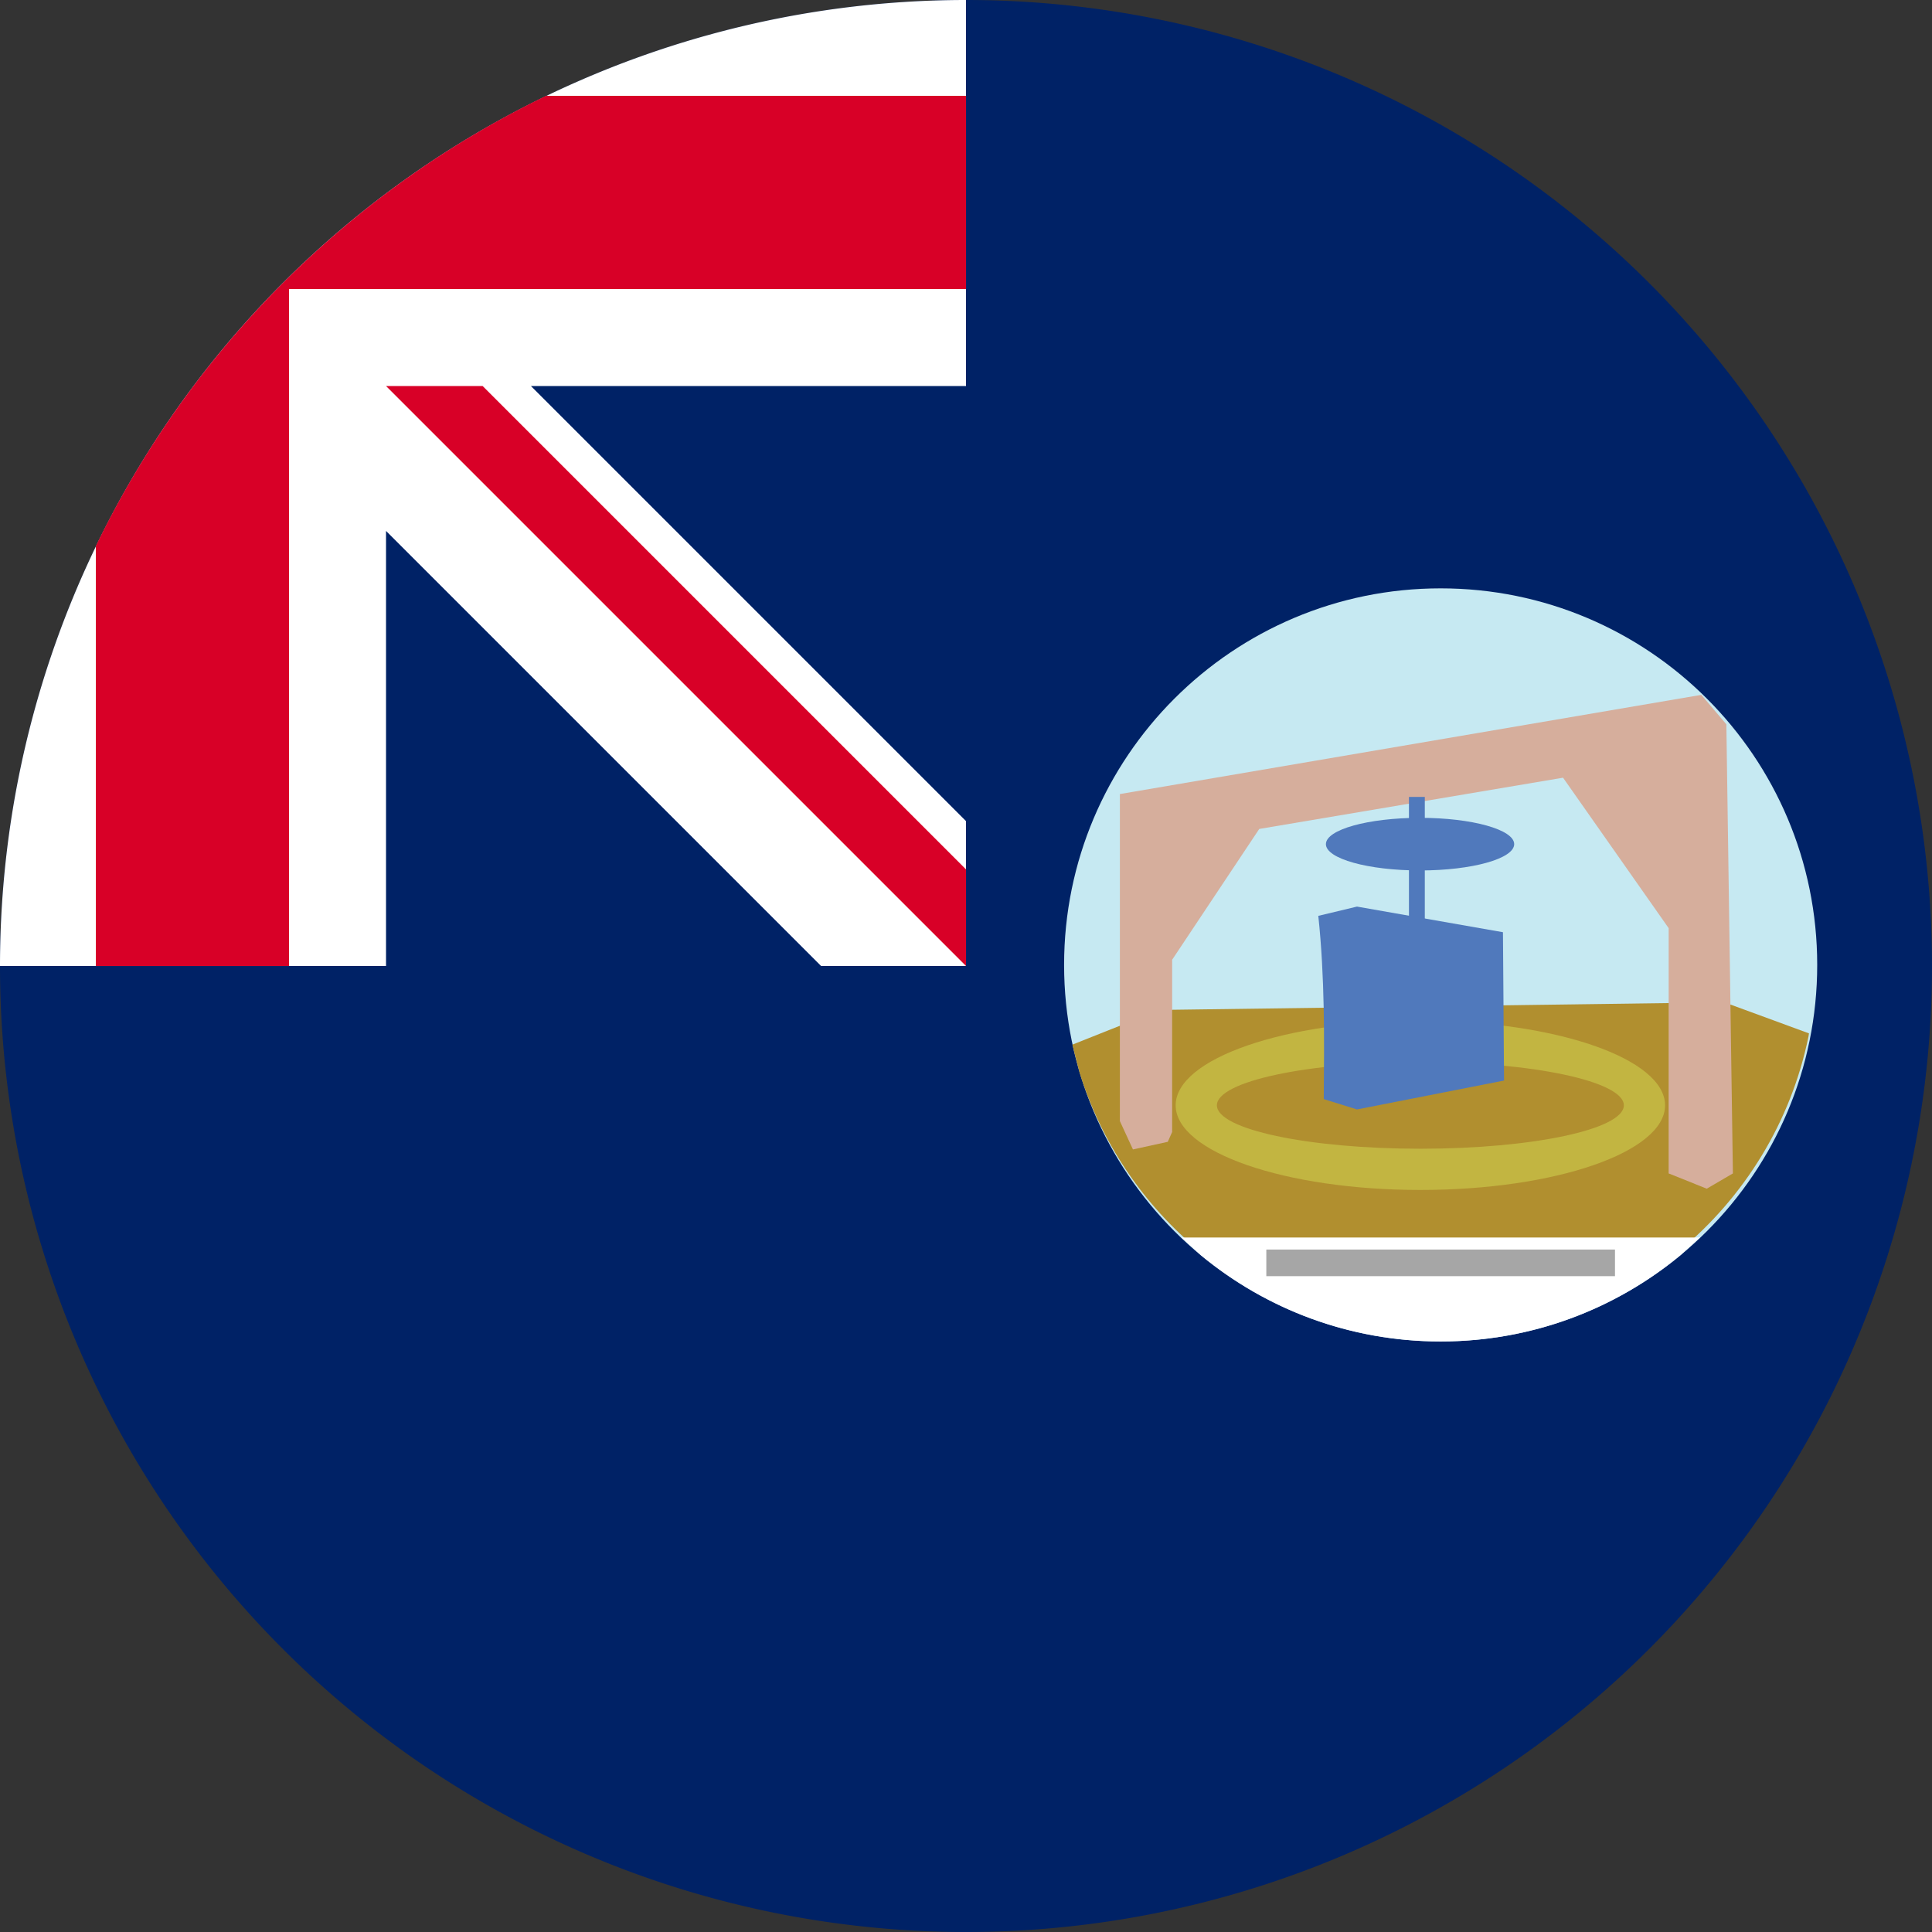
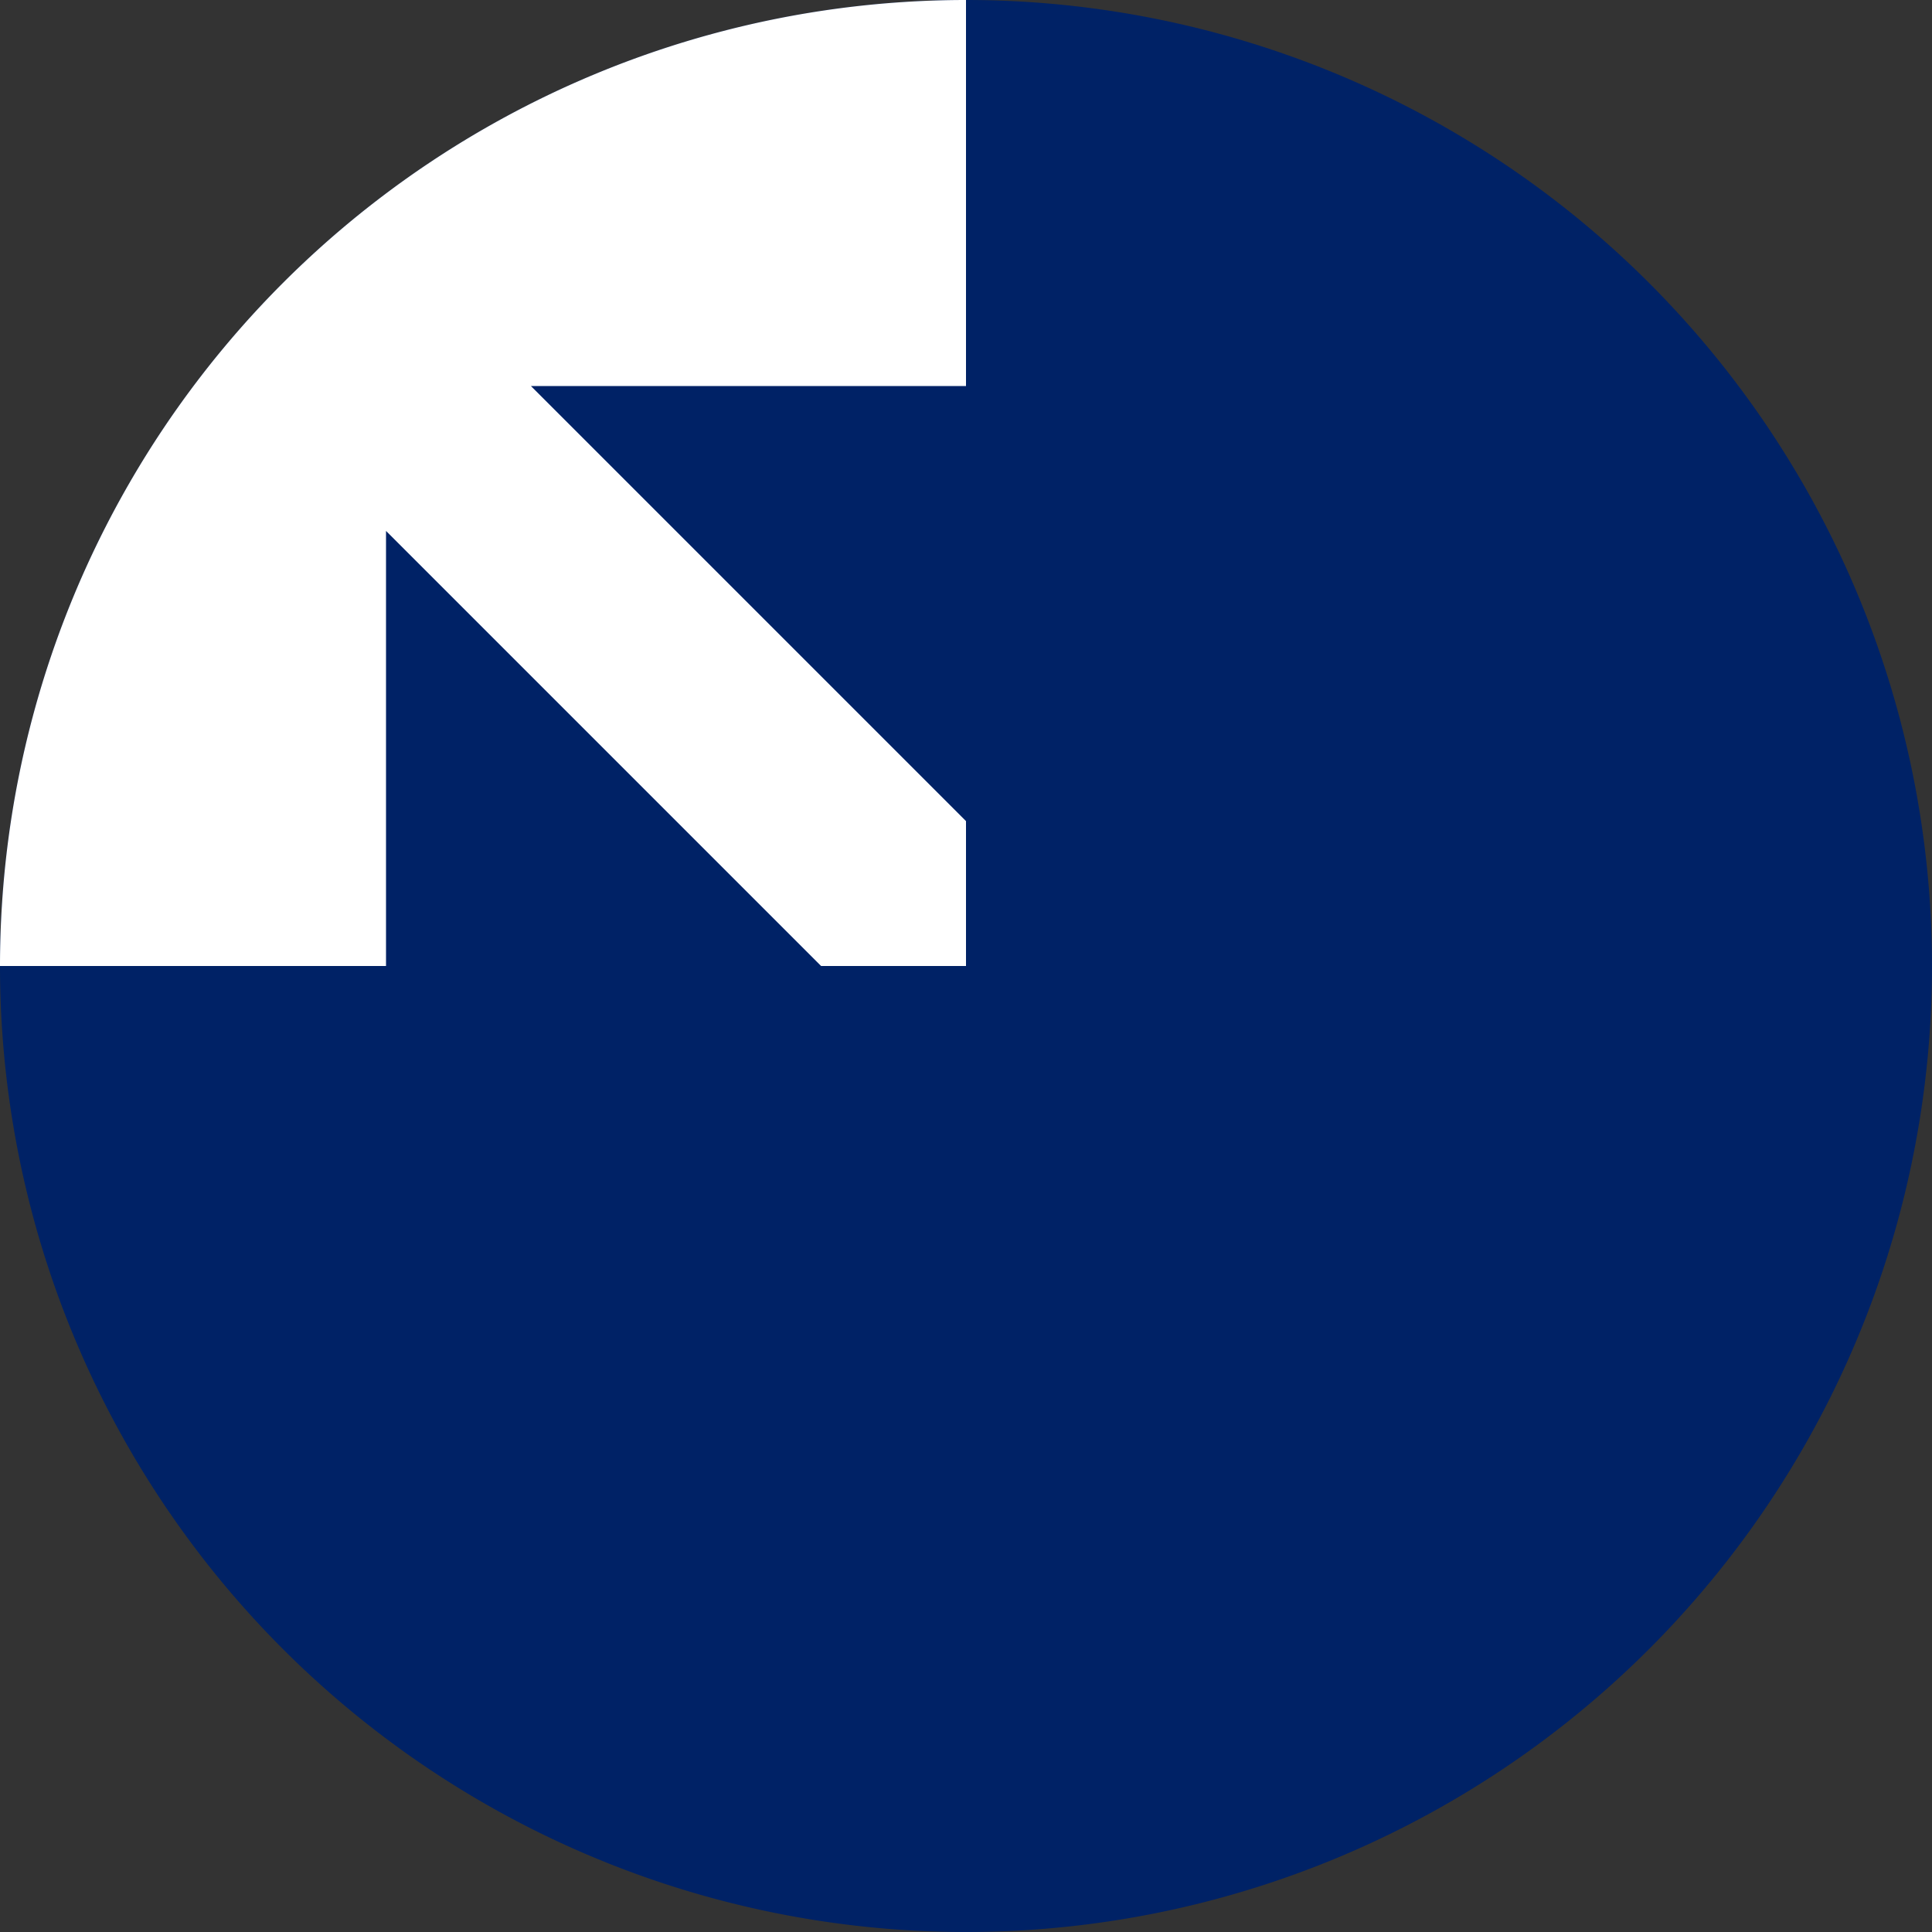
<svg xmlns="http://www.w3.org/2000/svg" xml:space="preserve" width="512" height="512" fill="none">
  <rect width="100%" height="100%" fill="#333333" stroke="none" />
  <defs>
    <clipPath id="a">
-       <path d="M1399 232h1188v1188H1399z" />
-     </clipPath>
+       </clipPath>
  </defs>
  <path fill="#026" d="M512 256a256 256 0 1 1-512 0L256 0a256 256 0 0 1 256 256" />
  <path fill="#026" d="M256 0v256H0A256 256 0 0 1 256 0" />
  <path fill="#FFF" d="M217.6 256H256v-38.4L140.7 102.3H256V0A256 256 0 0 0 0 256h102.3V140.7z" />
-   <path fill="#D80027" d="M256 76.6V25.4H144.7A257 257 0 0 0 25.4 144.7V256h51.2V76.6z" />
-   <path fill="#D80027" d="M256 230.4V256L102.3 102.3h25.6z" />
  <g clip-path="url(#a)" style="overflow:hidden" transform="translate(46.964 116.943) scale(.168)">
    <path fill="#c6e9f2" fill-rule="evenodd" d="M1399 826c0-328.057 265.94-594 594-594s594 265.943 594 594c0 328.06-265.94 594-594 594s-594-265.94-594-594z" />
    <path fill="#b18f2f" fill-rule="evenodd" d="M2440.54 885 2574 933.987l-.73 4.753c-27.71 135.41-101.48 254.04-204.22 338.83l-24.66 18.43h-706.87l-24.65-18.43c-88.07-72.67-154.85-170.22-189.58-281.874L1412 951.79l137.64-54.752Z" />
    <path fill="#fff" fill-rule="evenodd" d="M1584 1256h818l-30.82 28.05C2268.41 1368.98 2136.66 1420 1993 1420s-275.41-51.02-378.18-135.95z" />
    <path fill="#d6ae9c" fill-rule="evenodd" d="M1487 556.488 2404.19 400l39.5 46.431L2454 1154.93l-41.22 24.07-60.12-24.07V768.004l-166.6-237.311-479.21 80.824-137.41 206.357v271.706l-6.87 15.48-54.96 12.03-20.61-44.71z" />
    <path fill="#5079bc" fill-rule="evenodd" d="M1812 635.5c0-22.92 66.49-41.5 148.5-41.5s148.5 18.58 148.5 41.5-66.49 41.5-148.5 41.5-148.5-18.58-148.5-41.5z" />
    <path fill="#5079bc" d="M1943 561h25v239h-25z" />
    <path fill="#c2b541" fill-rule="evenodd" d="M1575 1047.5c0-73.73 172.82-133.5 386-133.5s386 59.77 386 133.5c0 73.73-172.82 133.5-386 133.5s-386-59.77-386-133.5zm65.03 0c0 37.81 143.71 68.47 320.97 68.47 177.27 0 320.97-30.66 320.97-68.47s-143.7-68.467-320.97-68.467c-177.26 0-320.97 30.657-320.97 68.467z" />
-     <path fill="#5079bc" fill-rule="evenodd" d="M1800 748.624 1861.01 734l230.27 40.43c.57 77.993 1.15 155.986 1.72 233.98L1861.01 1054l-52.42-16.34c.86-96.061 1.72-192.119-8.59-289.036z" />
-     <path fill="#a6a6a6" d="M1718 1275h550v42h-550z" />
  </g>
</svg>